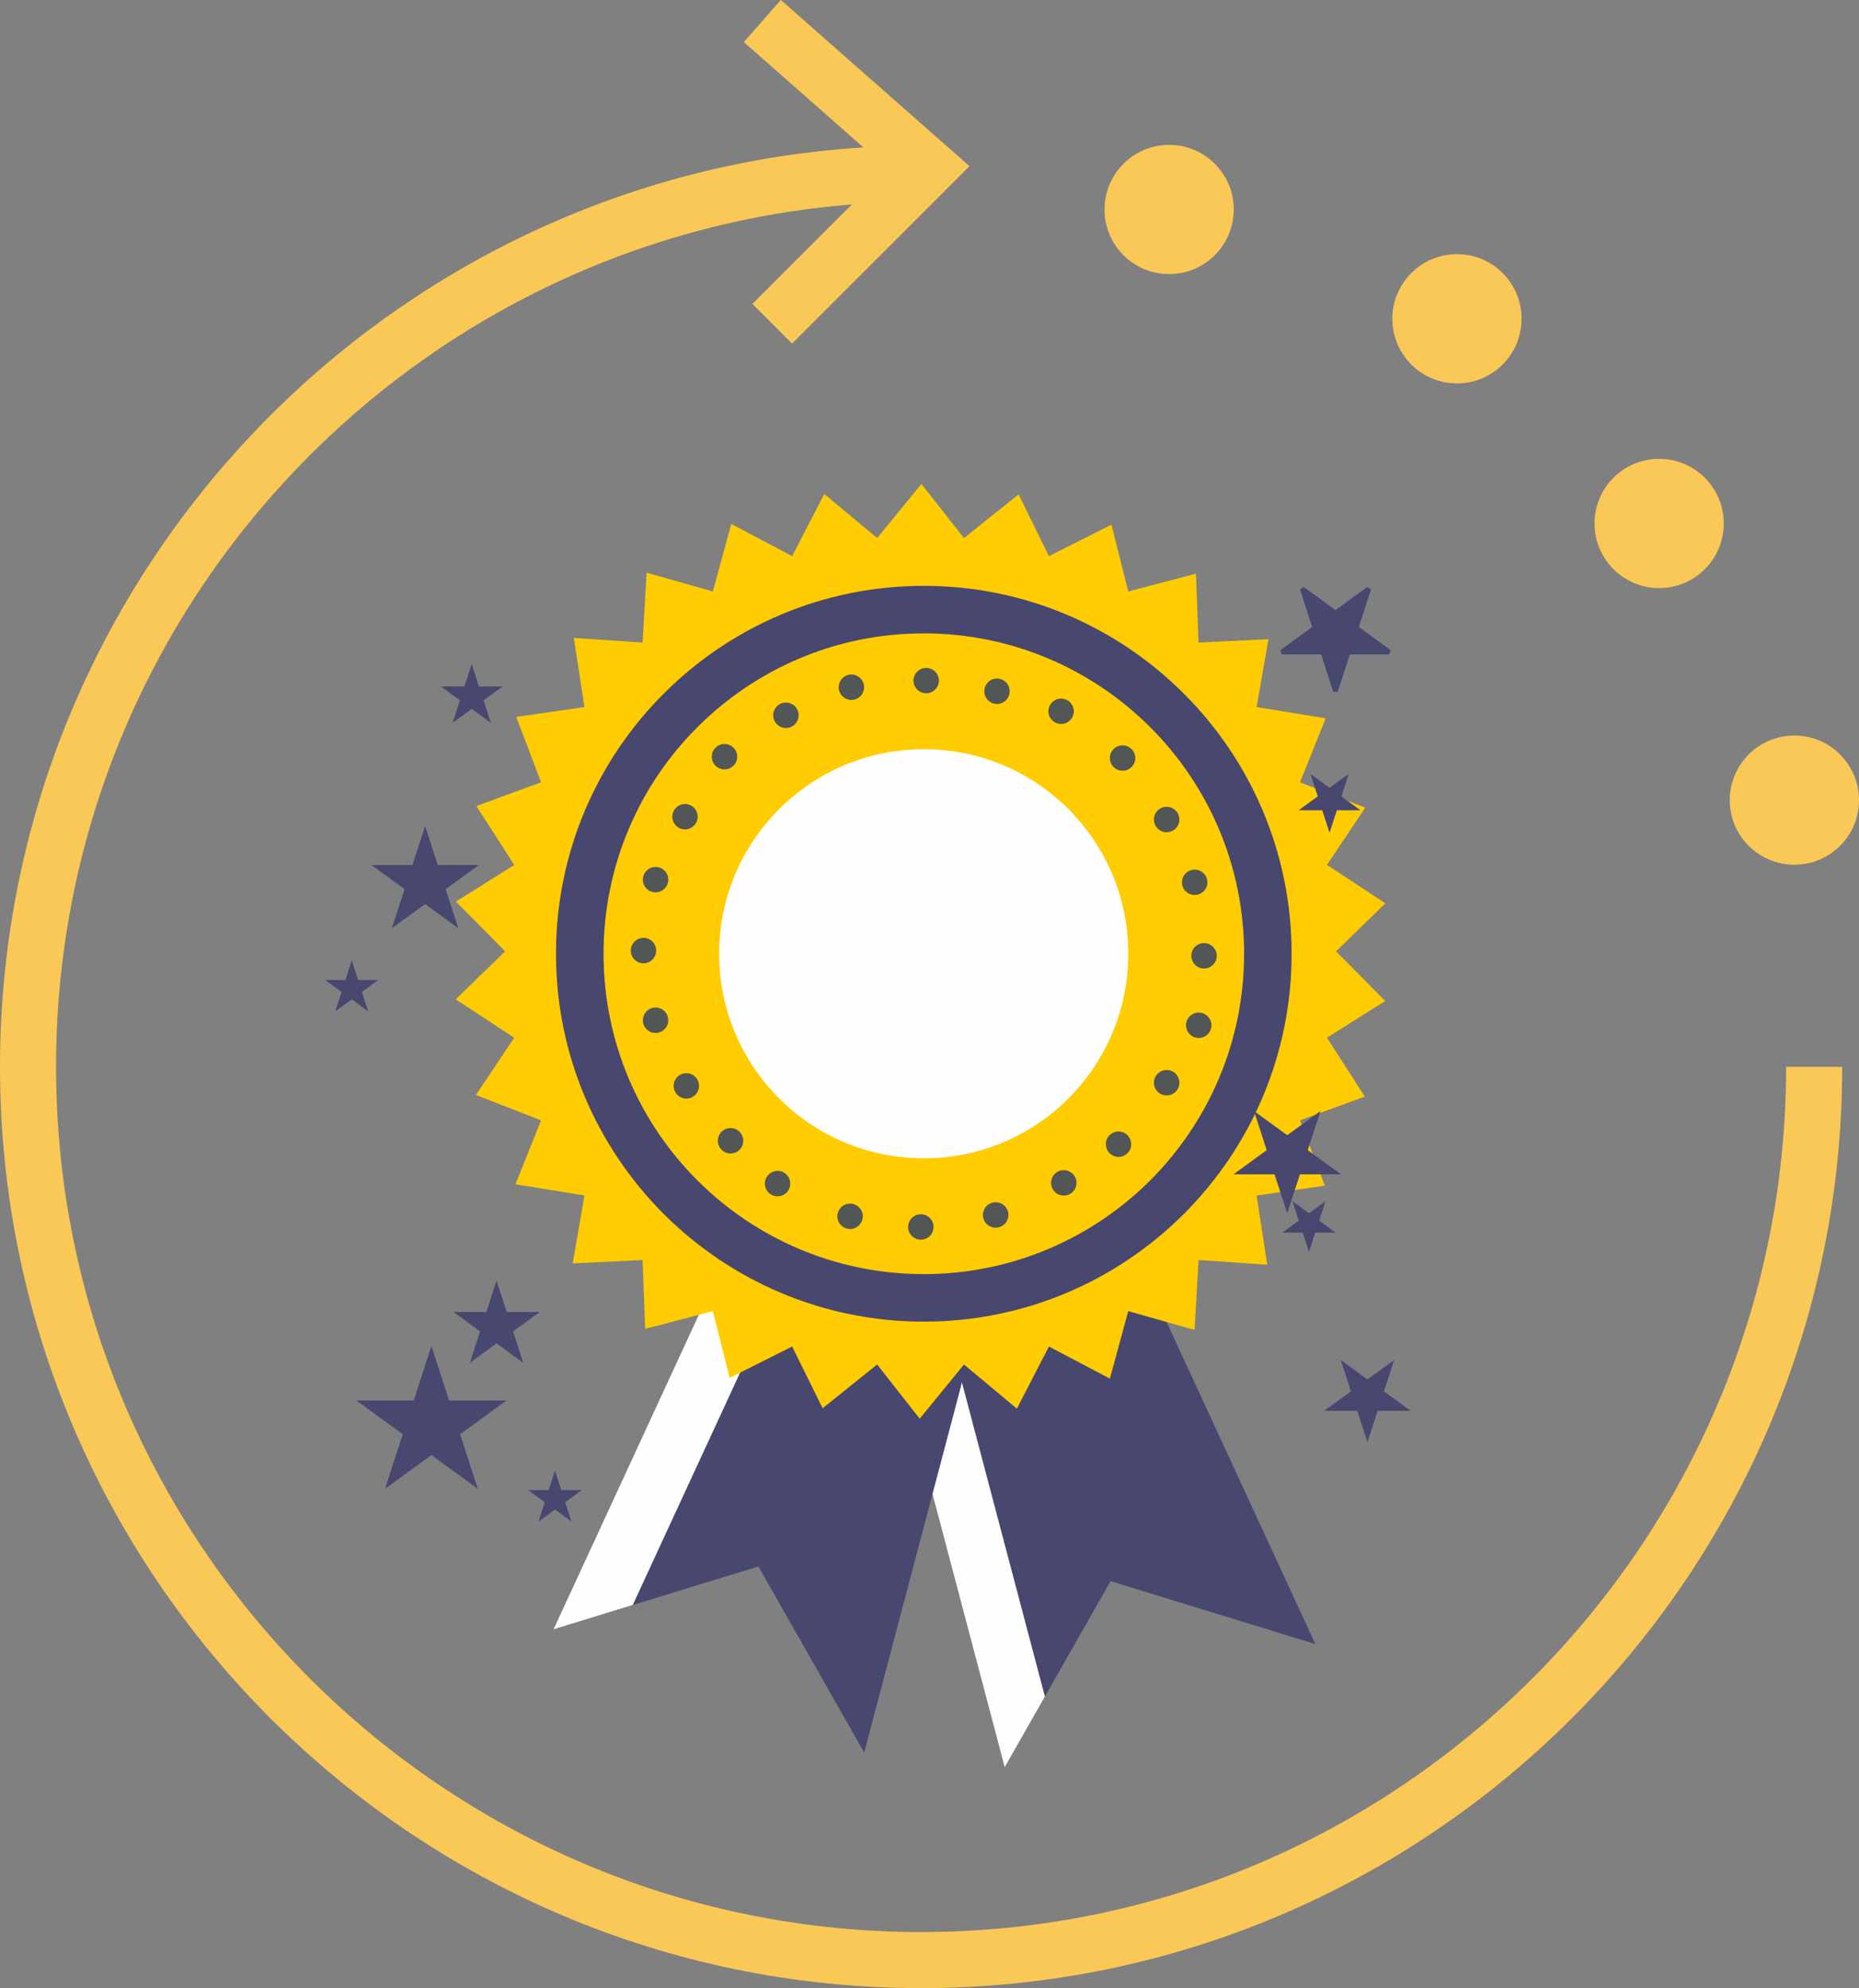
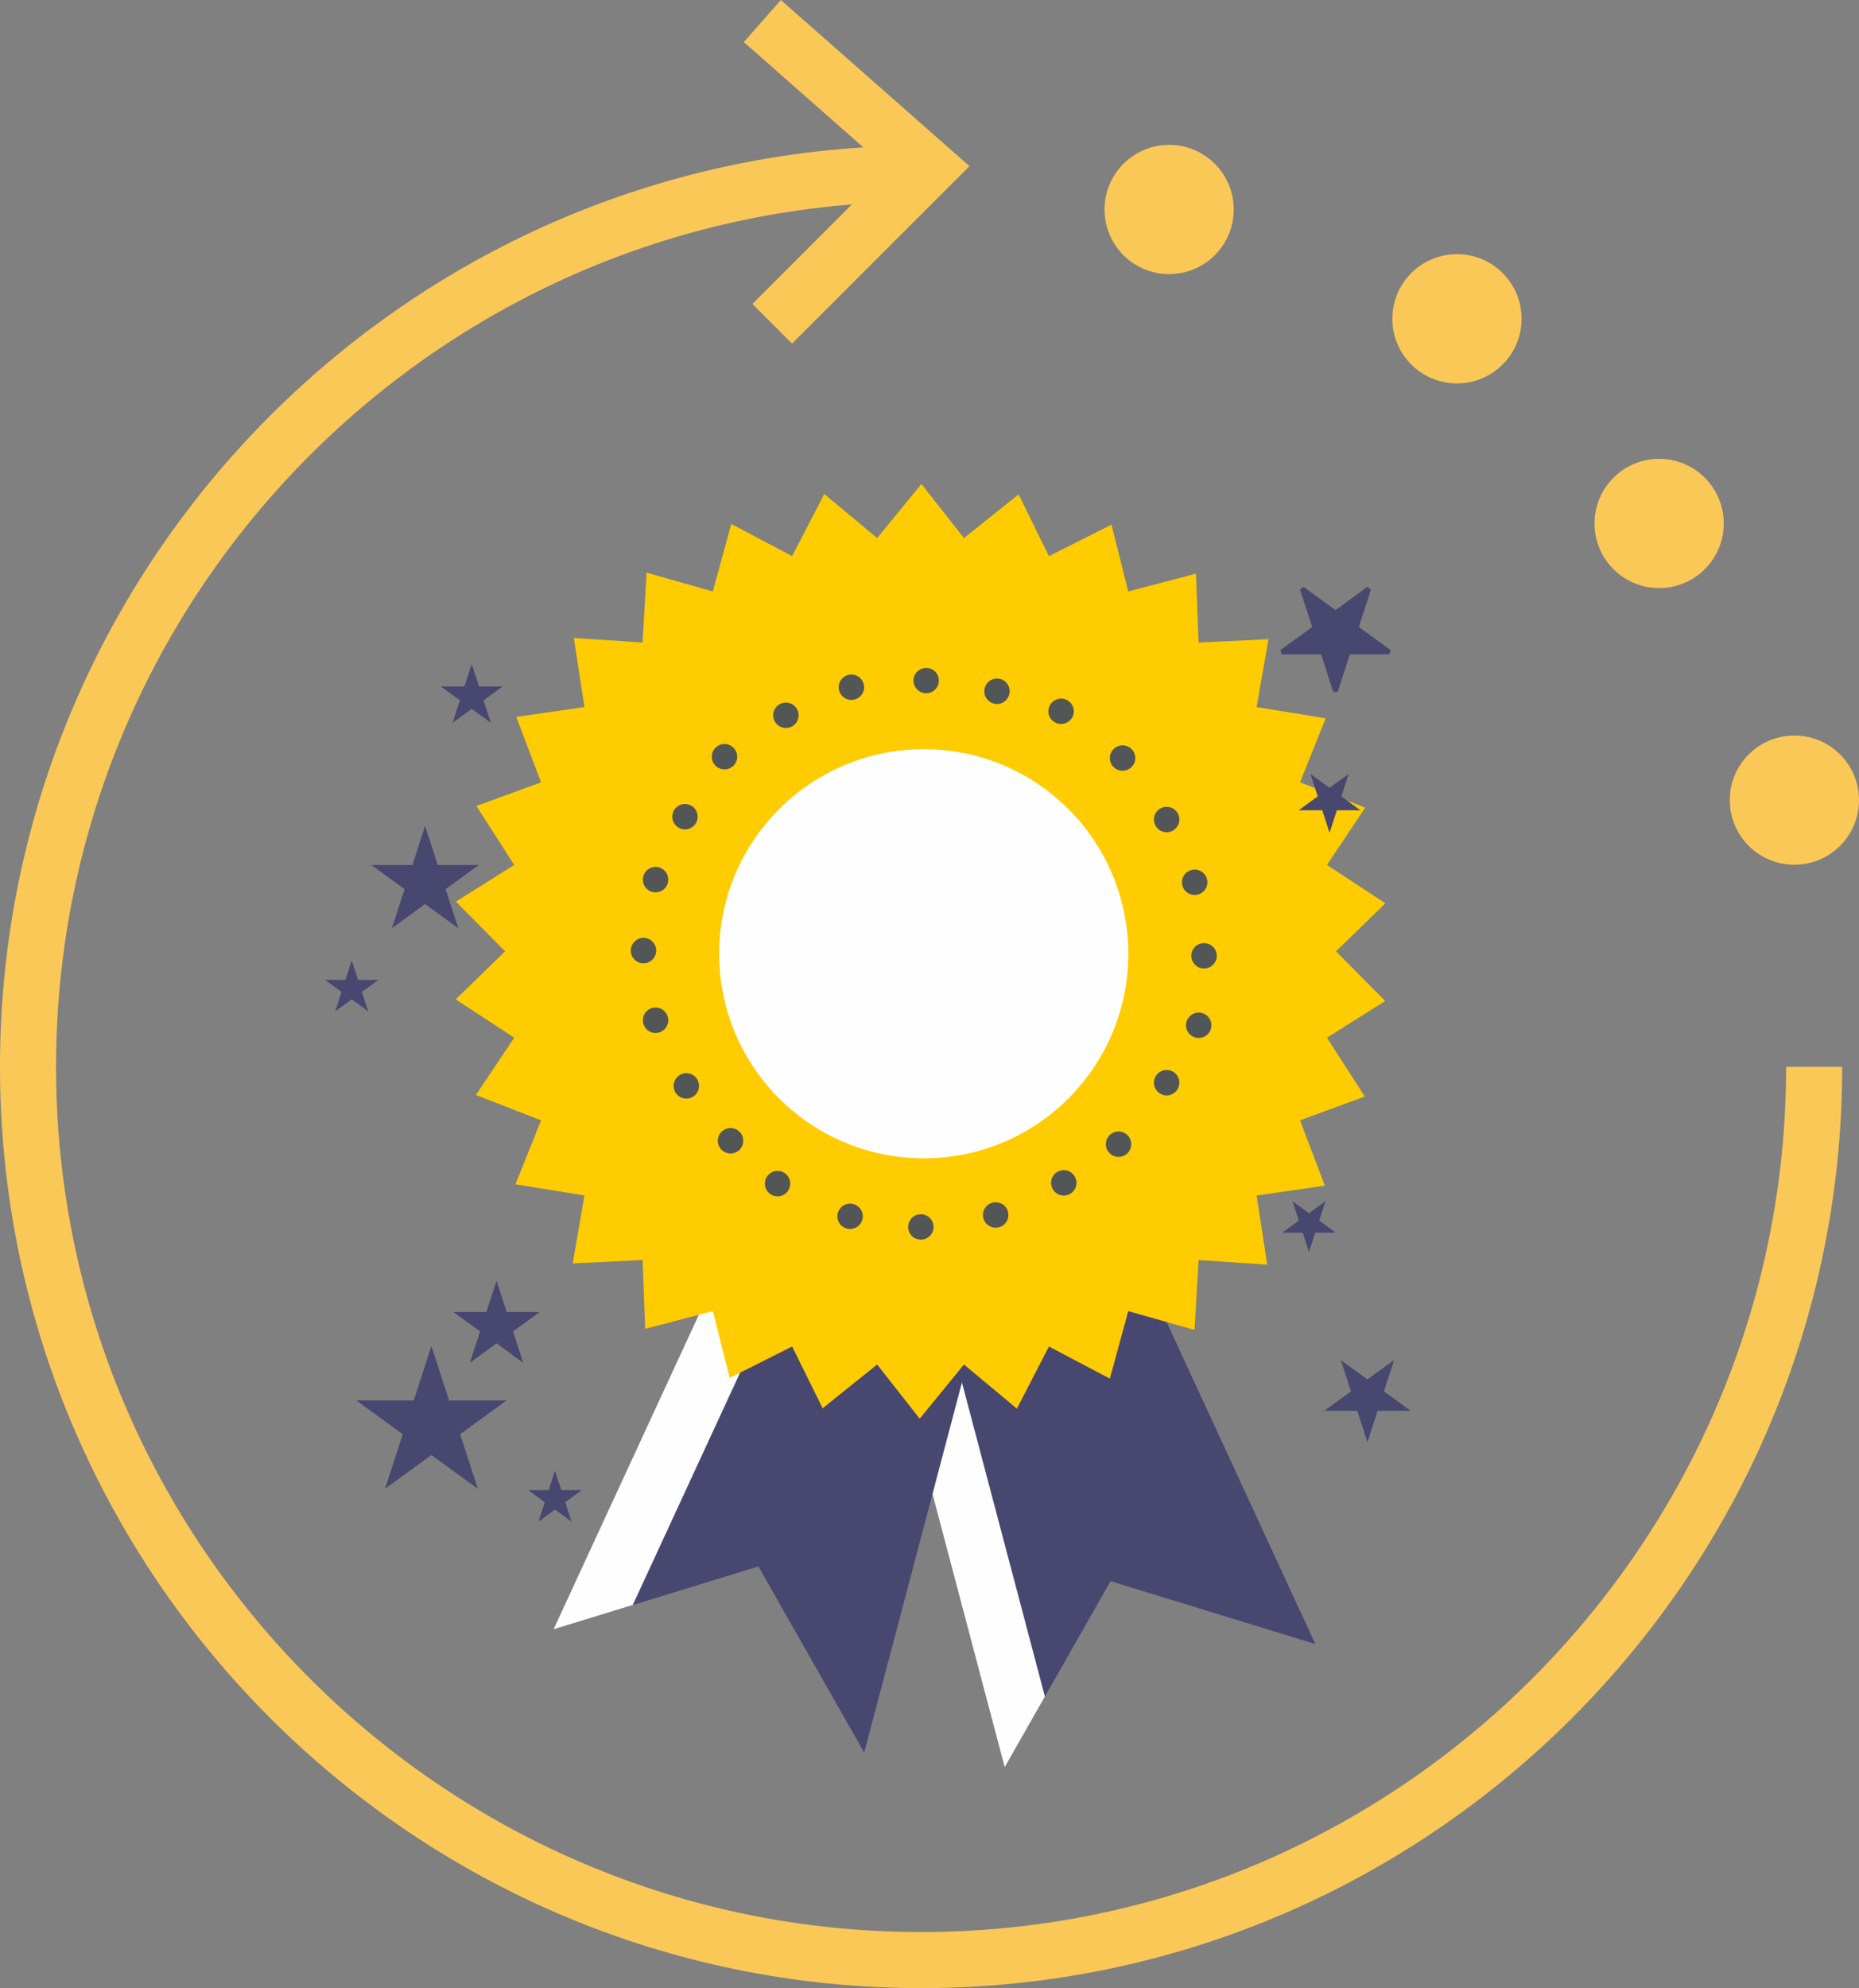
<svg xmlns="http://www.w3.org/2000/svg" xml:space="preserve" width="2.743in" height="2.933in" version="1.1" style="shape-rendering:geometricPrecision; text-rendering:geometricPrecision; image-rendering:optimizeQuality; fill-rule:evenodd; clip-rule:evenodd" viewBox="0 0 1442.34 1542.23">
  <rect x="0" y="0" width="1442.34" height="1542.23" fill="#808080" stroke="none" />
  <defs>
    <style type="text/css">
   
    .str0 {stroke:#484770;stroke-width:3.65;stroke-miterlimit:2.613}
    .fil1 {fill:#FEFEFE}
    .fil3 {fill:#525656}
    .fil0 {fill:#484770}
    .fil2 {fill:#FECC00}
    .fil5 {fill:#FEFEFE;fill-rule:nonzero}
    .fil6 {fill:#FAC857;fill-rule:nonzero}
    .fil4 {fill:#484770;fill-rule:nonzero}
   
  </style>
  </defs>
  <g id="Layer_x0020_1">
    <polygon class="fil0" points="863.65,935.67 688.09,1025.03 779.5,1370.9 861.64,1226.54 1020.54,1275.34 " />
    <polygon class="fil1" points="733.82,1025.03 872.36,954.48 863.65,935.67 688.09,1025.03 779.5,1370.9 810.71,1316.07 " />
    <polygon class="fil0" points="586.35,924.25 761.91,1013.54 670.5,1359.49 588.43,1215.14 429.45,1263.91 " />
    <polygon class="fil1" points="622.45,960.37 757.71,1029.17 761.91,1013.54 586.35,924.25 429.45,1263.91 490.95,1245.01 " />
    <polygon class="fil2" points="714.9,375.42 747.9,417.39 790.29,383.48 813.82,431.4 862.33,407.01 875.37,458.8 927.9,445.01 929.93,498.44 984.15,495.84 974.97,548.5 1028.55,557.21 1008.65,606.86 1059.24,626.53 1029.53,670.94 1074.87,700.71 1036.58,737.97 1074.75,776.5 1029.53,804.97 1058.9,850.6 1008.65,869.07 1027.91,919.77 974.97,927.38 983.21,981.07 929.93,977.44 926.81,1031.65 875.37,1017.07 861.12,1069.44 813.82,1044.52 788.97,1092.73 747.9,1058.48 713.58,1100.52 680.54,1058.48 638.26,1092.44 614.6,1044.52 566.16,1068.85 553.06,1017.07 500.58,1030.83 498.57,977.44 444.34,980.04 453.46,927.38 399.92,918.66 419.8,869.07 369.23,849.41 398.97,804.97 353.58,775.21 391.91,737.97 353.73,699.39 398.97,670.94 369.64,625.26 419.8,606.86 400.56,556.12 453.46,548.5 445.2,494.85 498.57,498.44 501.68,444.22 553.06,458.8 567.37,406.44 614.6,431.4 639.52,383.19 680.54,417.39 " />
    <path class="fil3" d="M531.43 623.7c5.49,0 9.87,4.38 9.87,9.86 0,5.36 -4.38,9.81 -9.87,9.81 -5.41,0 -9.79,-4.45 -9.79,-9.81 0,-5.48 4.38,-9.86 9.79,-9.86zm-22.84 48.8c5.49,0 9.88,4.43 9.88,9.86 0,5.43 -4.38,9.86 -9.88,9.86 -5.41,0 -9.79,-4.43 -9.79,-9.86 0,-5.43 4.38,-9.86 9.79,-9.86zm-9.34 55.02c5.48,0 9.86,4.5 9.86,9.86 0,5.43 -4.38,9.87 -9.86,9.87 -5.43,0 -9.86,-4.45 -9.86,-9.87 0,-5.36 4.43,-9.86 9.86,-9.86zm9.34 54.05c5.49,0 9.88,4.43 9.88,9.86 0,5.48 -4.38,9.87 -9.88,9.87 -5.41,0 -9.79,-4.4 -9.79,-9.87 0,-5.43 4.38,-9.86 9.79,-9.86zm23.94 50.93c5.43,0 9.81,4.38 9.81,9.86 0,5.35 -4.38,9.86 -9.81,9.86 -5.48,0 -9.86,-4.51 -9.86,-9.86 0,-5.48 4.38,-9.86 9.86,-9.86zm34.27 42.56c5.48,0 9.86,4.38 9.86,9.87 0,5.48 -4.38,9.84 -9.86,9.84 -5.43,0 -9.86,-4.37 -9.86,-9.84 0,-5.49 4.43,-9.87 9.86,-9.87zm36.51 33.21c5.43,0 9.81,4.46 9.81,9.87 0,5.48 -4.38,9.87 -9.81,9.87 -5.48,0 -9.86,-4.4 -9.86,-9.87 0,-5.41 4.38,-9.87 9.86,-9.87zm56.24 25.41c5.41,0 9.86,4.43 9.86,9.86 0,5.41 -4.45,9.81 -9.86,9.81 -5.43,0 -9.87,-4.4 -9.87,-9.81 0,-5.43 4.45,-9.86 9.87,-9.86zm54.9 8.24c5.48,0 9.86,4.43 9.86,9.86 0,5.49 -4.38,9.86 -9.86,9.86 -5.43,0 -9.86,-4.37 -9.86,-9.86 0,-5.43 4.43,-9.86 9.86,-9.86zm58.07 -9.29c5.43,0 9.87,4.38 9.87,9.84 0,5.51 -4.45,9.88 -9.87,9.88 -5.48,0 -9.86,-4.37 -9.86,-9.88 0,-5.46 4.38,-9.84 9.86,-9.84zm52.84 -24.92c5.43,0 9.86,4.45 9.86,9.87 0,5.48 -4.43,9.84 -9.86,9.84 -5.48,0 -9.86,-4.37 -9.86,-9.84 0,-5.43 4.38,-9.87 9.86,-9.87zm42.51 -29.98c5.43,0 9.81,4.37 9.81,9.84 0,5.43 -4.38,9.87 -9.81,9.87 -5.43,0 -9.86,-4.45 -9.86,-9.87 0,-5.48 4.43,-9.84 9.86,-9.84zm37.31 -47.72c5.43,0 9.87,4.4 9.87,9.88 0,5.43 -4.45,9.86 -9.87,9.86 -5.48,0 -9.86,-4.43 -9.86,-9.86 0,-5.48 4.38,-9.88 9.86,-9.88zm24.87 -44.55c5.41,0 9.86,4.43 9.86,9.84 0,5.49 -4.45,9.86 -9.86,9.86 -5.43,0 -9.86,-4.36 -9.86,-9.86 0,-5.41 4.43,-9.84 9.86,-9.84zm-367.93 -208.31c5.43,0 9.86,4.4 9.86,9.83 0,5.48 -4.43,9.84 -9.86,9.84 -5.48,0 -9.86,-4.37 -9.86,-9.84 0,-5.43 4.38,-9.83 9.86,-9.83zm47.64 -32.16c5.48,0 9.86,4.43 9.86,9.86 0,5.48 -4.38,9.84 -9.86,9.84 -5.43,0 -9.86,-4.37 -9.86,-9.84 0,-5.43 4.43,-9.86 9.86,-9.86zm50.81 -21.74c5.43,0 9.86,4.43 9.86,9.87 0,5.4 -4.43,9.84 -9.86,9.84 -5.43,0 -9.86,-4.45 -9.86,-9.84 0,-5.44 4.43,-9.87 9.86,-9.87zm273.62 208.34c5.41,0 9.86,4.37 9.86,9.84 0,5.43 -4.45,9.87 -9.86,9.87 -5.48,0 -9.86,-4.45 -9.86,-9.87 0,-5.48 4.38,-9.84 9.86,-9.84zm-7.28 -57.01c5.43,0 9.88,4.4 9.88,9.81 0,5.49 -4.45,9.86 -9.88,9.86 -5.41,0 -9.86,-4.37 -9.86,-9.86 0,-5.41 4.45,-9.81 9.86,-9.81zm-21.74 -48.72c5.43,0 9.87,4.43 9.87,9.86 0,5.41 -4.45,9.87 -9.87,9.87 -5.48,0 -9.86,-4.46 -9.86,-9.87 0,-5.43 4.38,-9.86 9.86,-9.86zm-34.2 -47.66c5.43,0 9.88,4.4 9.88,9.88 0,5.36 -4.45,9.79 -9.88,9.79 -5.48,0 -9.86,-4.43 -9.86,-9.79 0,-5.48 4.38,-9.88 9.86,-9.88zm-47.69 -36.28c5.43,0 9.86,4.4 9.86,9.88 0,5.36 -4.43,9.79 -9.86,9.79 -5.43,0 -9.86,-4.43 -9.86,-9.79 0,-5.48 4.43,-9.88 9.86,-9.88zm-49.78 -15.56c5.49,0 9.87,4.4 9.87,9.87 0,5.39 -4.38,9.86 -9.87,9.86 -5.41,0 -9.79,-4.47 -9.79,-9.86 0,-5.48 4.38,-9.87 9.79,-9.87zm-54.9 -8.24c5.43,0 9.86,4.4 9.86,9.79 0,5.43 -4.43,9.87 -9.86,9.87 -5.43,0 -9.86,-4.45 -9.86,-9.87 0,-5.4 4.43,-9.79 9.86,-9.79z" />
-     <path class="fil4 str0" d="M893.77 916.88c-45.34,45.26 -107.92,73.31 -177.06,73.31 -69.11,0 -131.68,-28.06 -176.97,-73.31 -45.32,-45.29 -73.29,-107.86 -73.29,-177.02 0,-69.14 27.97,-131.74 73.29,-177 45.29,-45.29 107.86,-73.38 176.97,-73.38 69.14,0 131.73,28.09 177.06,73.38 45.27,45.26 73.31,107.86 73.31,177 0,69.16 -28.04,131.73 -73.31,177.02zm23.48 -377.49c-51.34,-51.38 -122.23,-83.12 -200.54,-83.12 -78.28,0 -149.15,31.74 -200.49,83.12 -51.27,51.21 -83.02,122.16 -83.02,200.48 0,78.33 31.75,149.15 83.02,200.49 51.34,51.32 122.21,83.04 200.49,83.04 78.31,0 149.2,-31.72 200.54,-83.04 51.32,-51.34 83.05,-122.16 83.05,-200.49 0,-78.31 -31.73,-149.27 -83.05,-200.48z" />
    <path class="fil5" d="M828.94 627.61c-28.68,-28.69 -68.4,-46.46 -112.24,-46.46 -43.78,0 -83.46,17.77 -112.19,46.46 -28.73,28.73 -46.55,68.44 -46.55,112.25 0,43.83 17.82,83.51 46.55,112.24 28.73,28.73 68.41,46.43 112.19,46.43 43.83,0 83.56,-17.71 112.24,-46.43 28.71,-28.73 46.48,-68.41 46.48,-112.24 0,-43.81 -17.77,-83.53 -46.48,-112.25z" />
    <polygon class="fil4" points="365.98,515.07 371.65,532.49 389.99,532.49 375.16,543.27 380.82,560.68 365.98,549.9 351.18,560.68 356.84,543.27 342,532.49 360.34,532.49 " />
    <polygon class="fil4" points="272.92,745.03 277.77,760.16 293.6,760.16 280.81,769.44 285.68,784.5 272.92,775.2 260.1,784.5 265,769.44 252.19,760.16 267.99,760.16 " />
    <polygon class="fil4" points="329.83,640.74 339.65,671 371.5,671 345.75,689.75 355.59,720.06 329.83,701.3 304.05,720.06 313.9,689.75 288.15,671 319.99,671 " />
    <polygon class="fil4" points="385.25,993.41 393.15,1017.74 418.77,1017.74 398.04,1032.78 405.95,1057.19 385.25,1042.07 364.54,1057.19 372.45,1032.78 351.77,1017.74 377.35,1017.74 " />
    <polygon class="fil4" points="430.57,1140.93 435.49,1155.94 451.32,1155.94 438.5,1165.33 443.42,1180.34 430.57,1171.05 417.8,1180.34 422.66,1165.33 409.89,1155.94 425.68,1155.94 " />
    <polygon class="fil4" points="334.7,1044.1 348.45,1086.39 392.97,1086.39 356.97,1112.57 370.72,1154.89 334.7,1128.72 298.73,1154.89 312.48,1112.57 276.5,1086.39 321,1086.39 " />
    <polygon class="fil4" points="1060.97,1118.73 1053.01,1094.39 1027.46,1094.39 1048.17,1079.33 1040.26,1055 1060.97,1070.06 1081.67,1055 1073.77,1079.33 1094.49,1094.39 1068.87,1094.39 " />
    <polygon class="fil4" points="1015.63,971.19 1010.73,956.2 994.94,956.2 1007.67,946.85 1002.77,931.81 1015.63,941.13 1028.39,931.81 1023.53,946.85 1036.28,956.2 1020.47,956.2 " />
-     <polygon class="fil4" points="998.73,941.21 988.86,910.95 957.03,910.95 982.8,892.21 972.97,861.91 998.73,880.6 1024.5,861.91 1014.62,892.21 1040.43,910.95 1008.56,910.95 " />
    <polygon class="fil4" points="1031.56,645.98 1025.9,628.56 1007.57,628.56 1022.39,617.78 1016.73,600.36 1031.56,611.13 1046.37,600.36 1040.72,617.78 1055.54,628.56 1037.21,628.56 " />
    <polygon class="fil4 str0" points="1036.17,536.09 1026.35,505.78 994.47,505.78 1020.23,487.08 1010.41,456.77 1036.17,475.52 1061.93,456.77 1052.11,487.08 1077.87,505.78 1046,505.78 " />
    <g id="_2459484546960">
      <path class="fil6" d="M957.22 162.5c0,27.7 -22.44,50.12 -50.12,50.12 -27.73,0 -50.13,-22.42 -50.13,-50.12 0,-27.68 22.4,-50.11 50.13,-50.11 27.68,0 50.12,22.42 50.12,50.11z" />
      <path class="fil6" d="M1180.55 247.29c0,27.68 -22.45,50.13 -50.12,50.13 -27.73,0 -50.16,-22.45 -50.16,-50.13 0,-27.7 22.43,-50.15 50.16,-50.15 27.68,0 50.12,22.45 50.12,50.15z" />
      <path class="fil6" d="M1337.41 406.08c0,27.68 -22.45,50.11 -50.11,50.11 -27.73,0 -50.15,-22.42 -50.15,-50.11 0,-27.73 22.42,-50.15 50.15,-50.15 27.66,0 50.11,22.42 50.11,50.15z" />
      <path class="fil6" d="M1442.34 620.69c0,27.68 -22.46,50.11 -50.12,50.11 -27.7,0 -50.15,-22.42 -50.15,-50.11 0,-27.7 22.45,-50.12 50.15,-50.12 27.66,0 50.12,22.42 50.12,50.12z" />
      <path class="fil6" d="M714.65 1542.23c-394.06,0 -714.65,-320.58 -714.65,-714.66 0,-394.04 320.59,-714.61 714.65,-714.61l0 43.5c-370.07,0 -671.16,301.09 -671.16,671.12 0,370.09 301.09,671.16 671.16,671.16 370.05,0 671.14,-301.07 671.14,-671.16l43.5 0c0,394.08 -320.58,714.66 -714.64,714.66z" />
      <polygon class="fil6" points="614.53,266.51 583.78,235.76 688.65,130.87 577.08,32.62 605.83,0 752.19,128.88 " />
    </g>
  </g>
</svg>